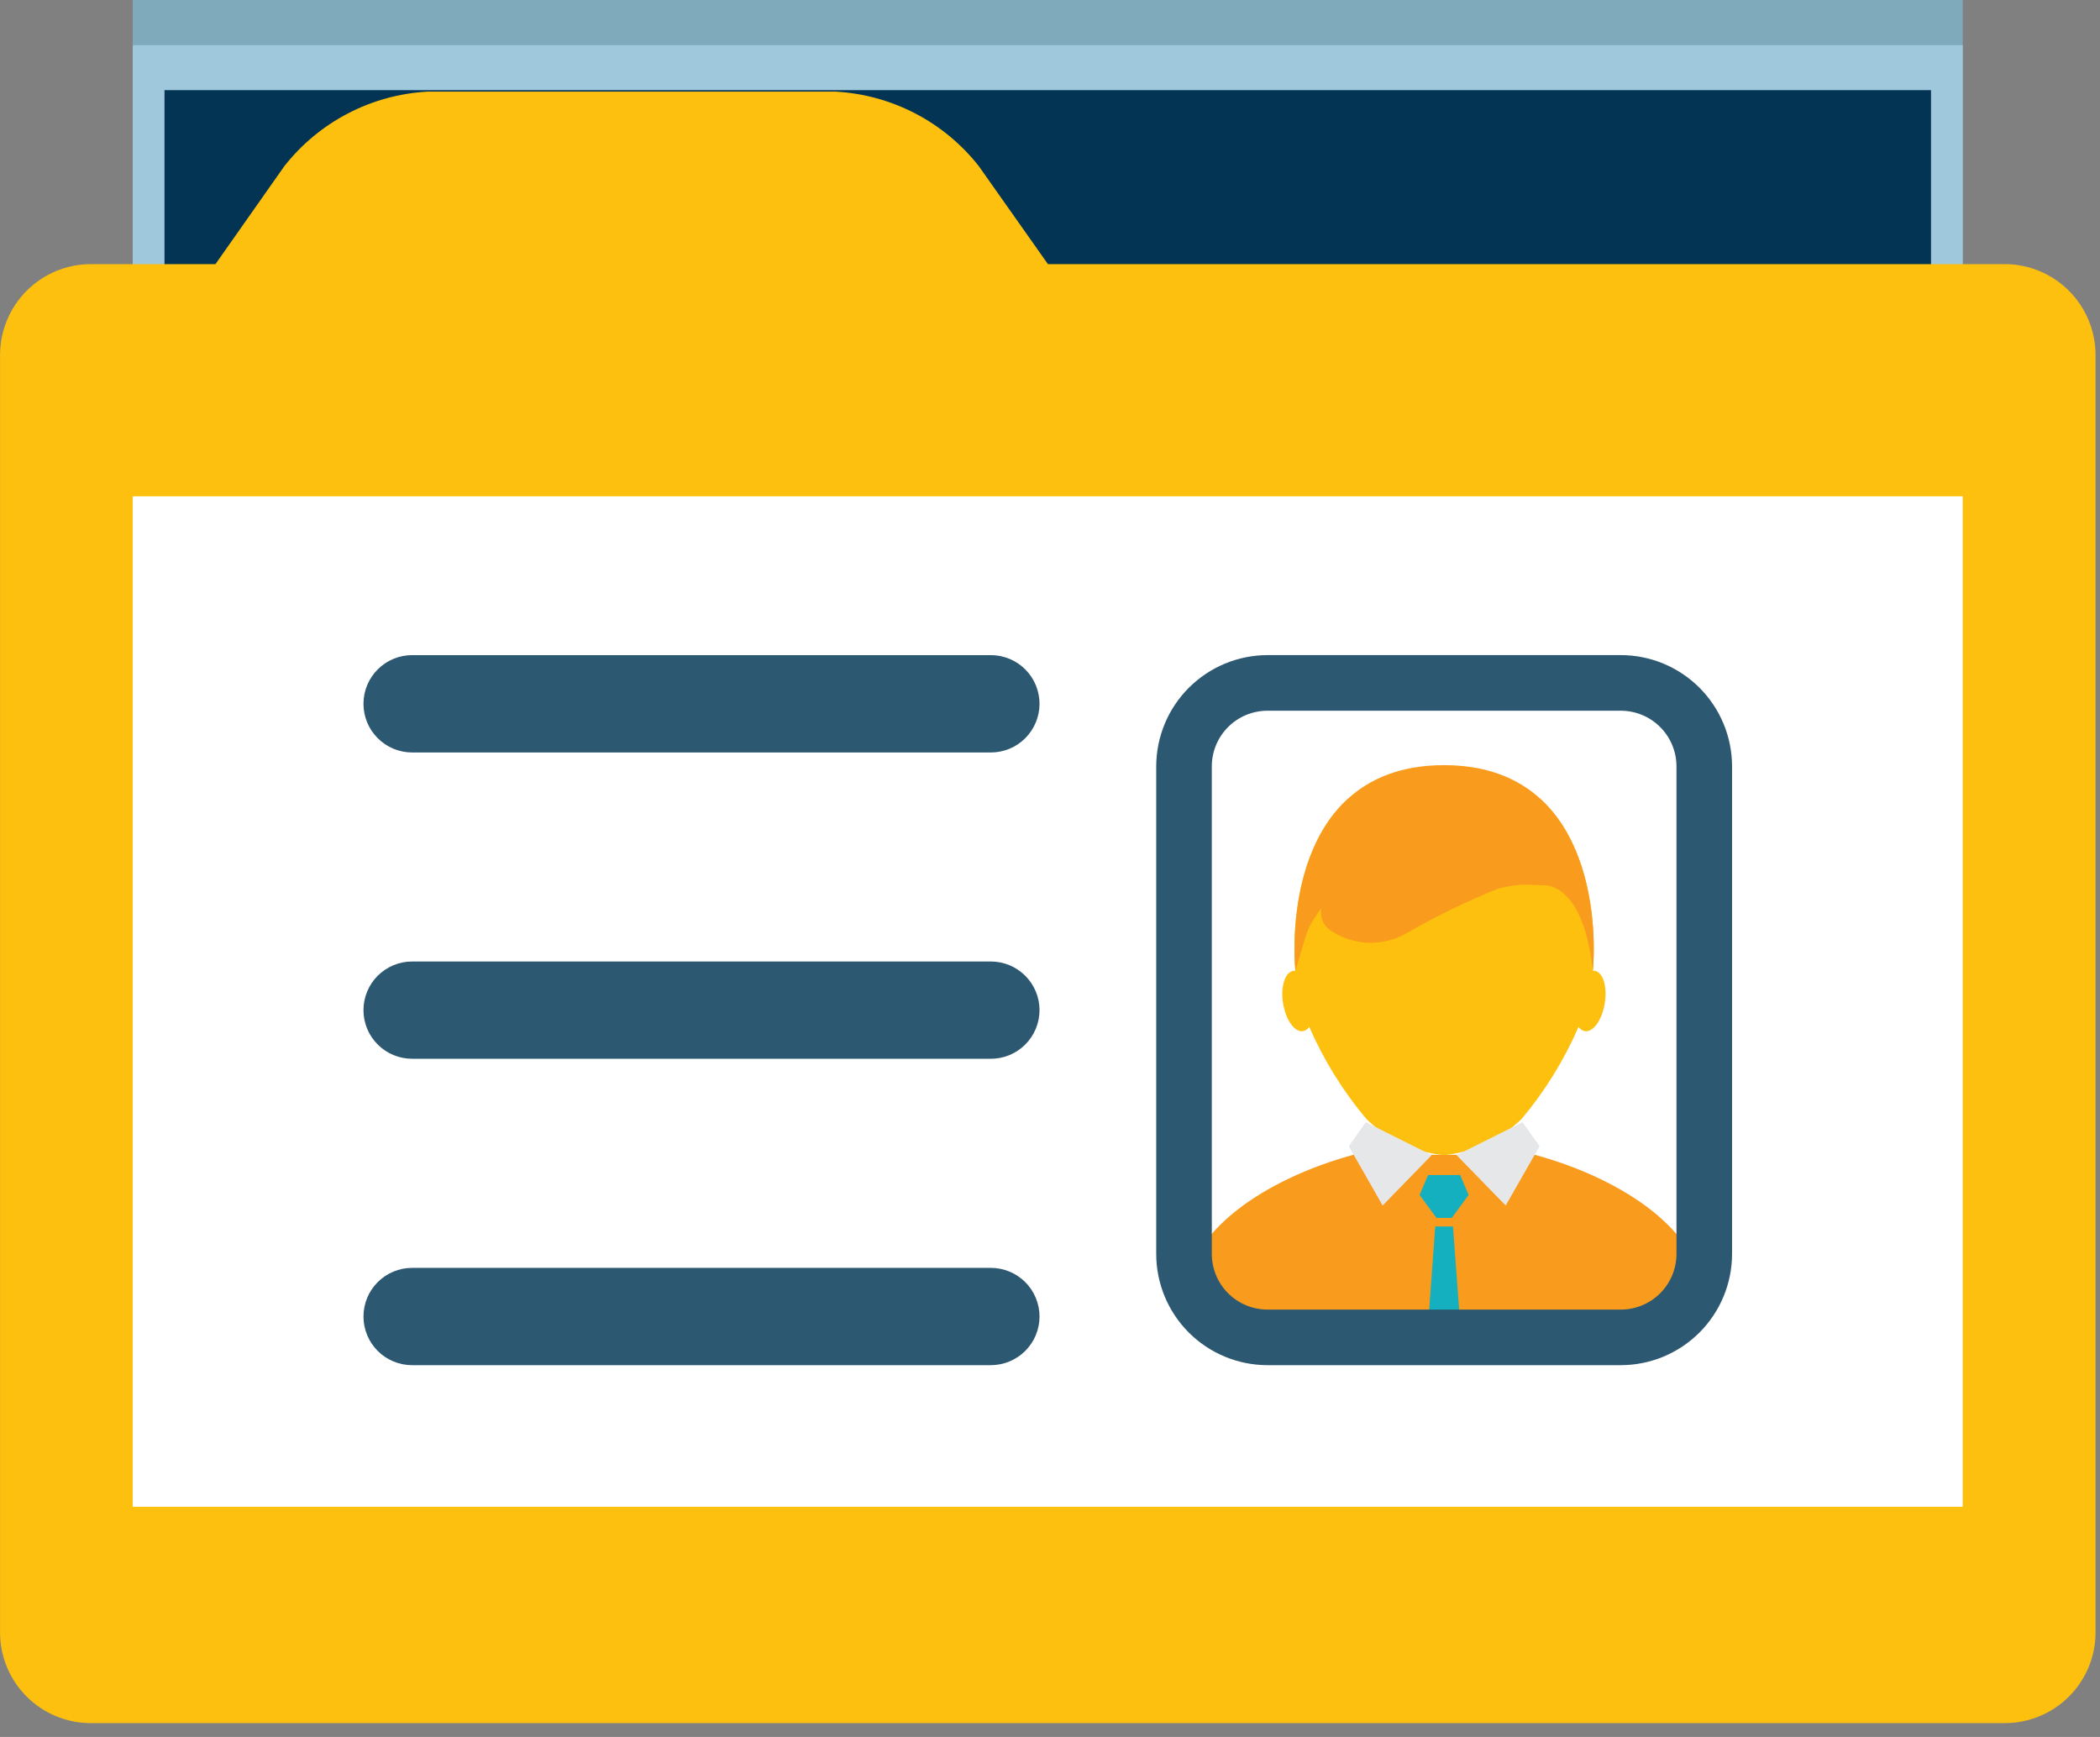
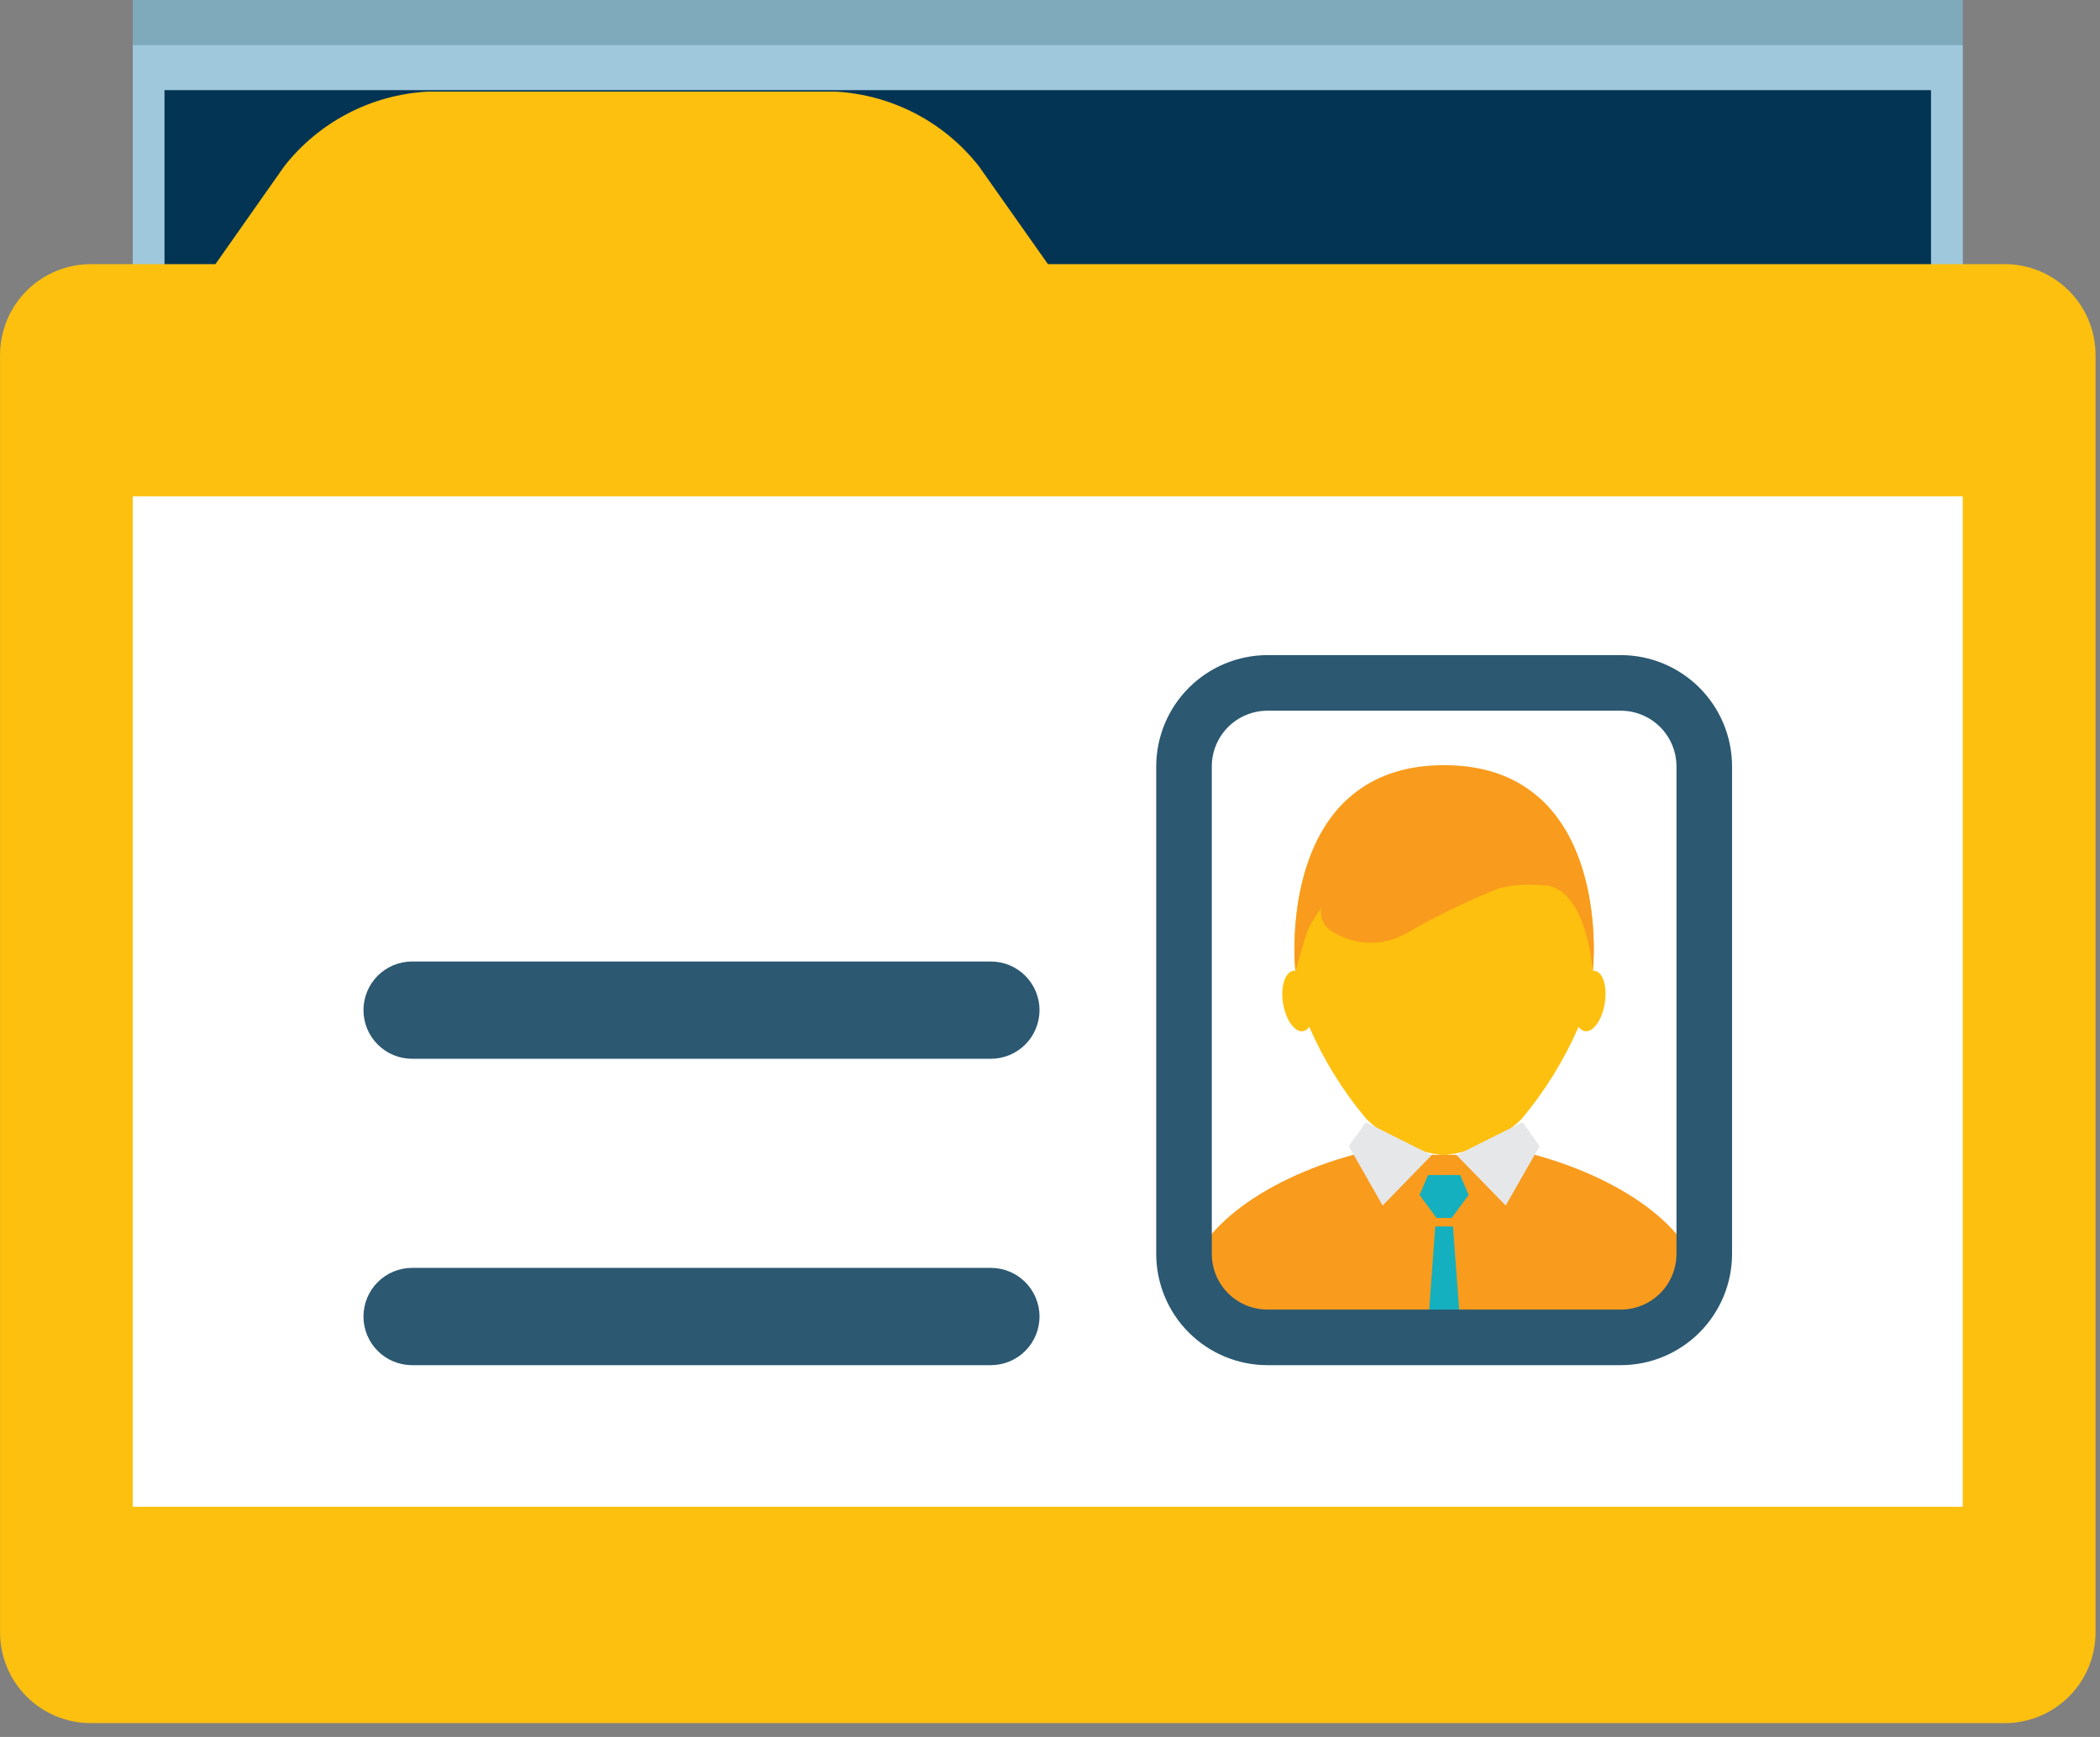
<svg xmlns="http://www.w3.org/2000/svg" width="81" height="67" viewBox="0 0 81 67" fill="none">
  <rect x="0" y="0" width="81" height="67" fill="#808080" stroke="none" />
  <path d="M75.705 0H5.121V30.825H75.705V0Z" fill="#7EAABC" />
  <path d="M75.705 1.742H5.121V32.564H75.705V1.742Z" fill="#9FC8DD" />
  <path d="M74.482 3.477H6.345V34.303H74.482V3.477Z" fill="#033453" />
  <path d="M37.752 6.406C37.088 5.562 36.252 4.87 35.3 4.375C34.348 3.88 33.301 3.593 32.229 3.534H16.496C15.424 3.592 14.376 3.878 13.423 4.374C12.47 4.869 11.634 5.562 10.97 6.406L8.311 10.188H3.511C3.05 10.188 2.593 10.278 2.167 10.455C1.741 10.631 1.354 10.89 1.028 11.216C0.702 11.542 0.444 11.93 0.268 12.356C0.092 12.782 0.001 13.239 0.002 13.7V62.961C0.001 63.422 0.091 63.879 0.267 64.305C0.443 64.731 0.702 65.118 1.028 65.444C1.354 65.769 1.741 66.028 2.167 66.203C2.593 66.379 3.05 66.469 3.511 66.468H77.32C77.781 66.469 78.237 66.379 78.663 66.203C79.09 66.027 79.477 65.769 79.802 65.443C80.128 65.117 80.387 64.73 80.563 64.304C80.739 63.878 80.829 63.422 80.828 62.961V13.7C80.829 13.239 80.738 12.782 80.562 12.356C80.386 11.93 80.128 11.543 79.802 11.216C79.476 10.89 79.089 10.632 78.663 10.455C78.238 10.279 77.781 10.188 77.32 10.188H40.42L37.752 6.406Z" fill="#FDC00F" />
  <path d="M75.705 19.145H5.121V58.122H75.705V19.145Z" fill="white" />
  <path d="M62.107 51.833H49.298C48.229 51.832 47.204 51.407 46.449 50.651C45.693 49.895 45.268 48.871 45.267 47.802V30.128C45.268 29.06 45.694 28.035 46.449 27.28C47.205 26.525 48.229 26.1 49.298 26.099H62.107C63.175 26.1 64.199 26.525 64.954 27.28C65.709 28.036 66.134 29.06 66.135 30.128V47.802C66.134 48.87 65.71 49.895 64.954 50.651C64.199 51.407 63.175 51.832 62.107 51.833Z" fill="white" />
  <path d="M65.474 51.002C65.594 50.673 65.655 50.325 65.653 49.974C65.653 47.561 62.672 45.494 59.2 44.545H52.2C48.73 45.494 45.747 47.561 45.747 49.974C45.746 50.324 45.806 50.672 45.924 51.002H65.474Z" fill="#F99B1D" />
  <path d="M56.321 45.326H55.083L54.755 46.094L55.407 46.98H55.996L56.647 46.094L56.321 45.326Z" fill="#14B0BF" />
  <path d="M56.317 51.002L56.044 47.31H55.359L55.09 51.002H56.317Z" fill="#14B0BF" />
  <path d="M61.514 37.449C61.489 37.444 61.463 37.444 61.438 37.449C61.56 36.114 61.48 32.728 59.438 30.838L55.699 29.511L51.961 30.838C49.925 32.728 49.843 36.114 49.961 37.449C49.935 37.444 49.91 37.444 49.885 37.449C49.563 37.501 49.385 38.063 49.49 38.706C49.596 39.349 49.94 39.831 50.261 39.776C50.31 39.765 50.356 39.745 50.397 39.717C50.438 39.688 50.473 39.651 50.499 39.609C51.059 40.895 51.801 42.093 52.705 43.166C53.515 43.955 54.568 44.446 55.694 44.559C56.82 44.446 57.875 43.955 58.688 43.166C59.588 42.093 60.329 40.895 60.888 39.609C60.942 39.694 61.027 39.754 61.126 39.776C61.45 39.831 61.792 39.35 61.897 38.706C62.001 38.062 61.834 37.502 61.514 37.449Z" fill="#FDC00F" />
  <path d="M53.331 46.493L52.031 44.212L52.685 43.295L55.213 44.56L53.331 46.493Z" fill="#E6E7E8" />
  <path d="M58.076 46.493L56.192 44.56L58.725 43.295L59.378 44.212L58.076 46.493Z" fill="#E6E7E8" />
  <path d="M50.972 35.035C50.965 35.048 50.96 35.062 50.955 35.077C50.962 35.063 50.963 35.049 50.972 35.035Z" fill="#14B0BF" />
  <path d="M51.291 35.871C51.732 36.176 52.252 36.347 52.787 36.364C53.323 36.381 53.852 36.242 54.311 35.965C55.43 35.32 56.594 34.755 57.793 34.276C58.259 34.15 58.743 34.102 59.225 34.134C59.318 34.134 59.411 34.14 59.503 34.153C59.503 34.153 61.057 33.918 61.438 37.453C61.611 35.558 61.38 29.515 55.701 29.515C50.022 29.515 49.794 35.558 49.968 37.453C49.968 37.453 50.344 36.121 50.468 35.82C50.609 35.542 50.776 35.278 50.968 35.033C50.936 35.189 50.949 35.351 51.006 35.499C51.064 35.648 51.163 35.777 51.291 35.871Z" fill="#F99B1D" />
  <path d="M53.331 46.493L52.031 44.212L52.685 43.295L55.213 44.56L53.331 46.493Z" fill="#E6E7E8" />
  <path d="M58.076 46.493L56.192 44.56L58.725 43.295L59.378 44.212L58.076 46.493Z" fill="#E6E7E8" />
  <path d="M50.972 35.035C50.965 35.048 50.96 35.062 50.955 35.077C50.962 35.063 50.963 35.049 50.972 35.035Z" fill="#14B0BF" />
  <path d="M62.519 52.66H48.886C47.749 52.659 46.658 52.206 45.854 51.402C45.05 50.598 44.598 49.508 44.597 48.371V29.559C44.6 28.422 45.052 27.333 45.856 26.529C46.66 25.726 47.749 25.273 48.886 25.27H62.519C63.656 25.271 64.746 25.724 65.55 26.528C66.354 27.332 66.806 28.422 66.808 29.559V48.371C66.806 49.508 66.354 50.598 65.55 51.402C64.746 52.206 63.656 52.659 62.519 52.66ZM48.886 27.415C48.317 27.416 47.772 27.642 47.37 28.044C46.968 28.446 46.742 28.991 46.741 29.559V48.371C46.742 48.94 46.968 49.485 47.37 49.887C47.773 50.289 48.318 50.515 48.887 50.516H62.519C63.087 50.515 63.633 50.289 64.035 49.887C64.437 49.485 64.663 48.94 64.664 48.371V29.559C64.663 28.991 64.436 28.446 64.034 28.044C63.632 27.642 63.087 27.416 62.519 27.415H48.886Z" fill="#2C5871" />
-   <path d="M40.096 27.149C40.095 27.647 39.897 28.124 39.545 28.476C39.194 28.828 38.716 29.026 38.218 29.026H15.895C15.397 29.025 14.92 28.827 14.569 28.475C14.217 28.123 14.02 27.646 14.02 27.149C14.019 26.651 14.217 26.174 14.568 25.822C14.92 25.47 15.397 25.271 15.895 25.271H38.218C38.465 25.271 38.709 25.32 38.937 25.414C39.165 25.508 39.372 25.647 39.546 25.821C39.72 25.995 39.859 26.203 39.953 26.43C40.047 26.658 40.096 26.902 40.096 27.149Z" fill="#2C5871" />
  <path d="M40.096 38.966C40.095 39.212 40.047 39.456 39.952 39.684C39.858 39.911 39.72 40.118 39.545 40.292C39.371 40.466 39.164 40.604 38.937 40.699C38.709 40.793 38.465 40.841 38.218 40.841H15.895C15.397 40.841 14.921 40.643 14.569 40.291C14.217 39.94 14.02 39.463 14.02 38.966C14.019 38.719 14.068 38.476 14.162 38.248C14.256 38.02 14.394 37.813 14.568 37.639C14.742 37.465 14.949 37.327 15.177 37.232C15.404 37.138 15.648 37.089 15.895 37.089H38.218C38.716 37.089 39.194 37.287 39.546 37.639C39.898 37.991 40.096 38.468 40.096 38.966Z" fill="#2C5871" />
  <path d="M40.096 50.783C40.096 51.281 39.898 51.758 39.546 52.11C39.194 52.462 38.716 52.66 38.218 52.66H15.895C15.648 52.66 15.404 52.611 15.177 52.517C14.949 52.422 14.742 52.284 14.568 52.11C14.394 51.935 14.256 51.729 14.162 51.501C14.068 51.273 14.019 51.029 14.02 50.783C14.02 50.286 14.217 49.809 14.569 49.457C14.921 49.105 15.397 48.907 15.895 48.907H38.218C38.716 48.907 39.193 49.105 39.545 49.456C39.897 49.808 40.095 50.285 40.096 50.783Z" fill="#2C5871" />
</svg>